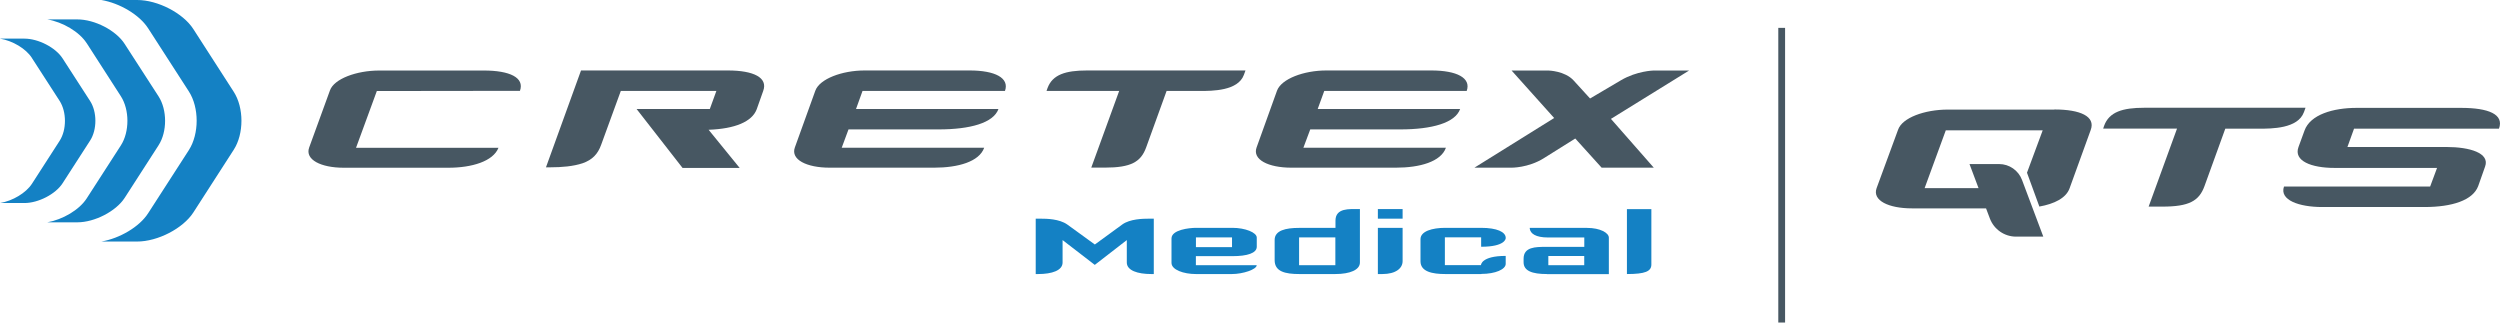
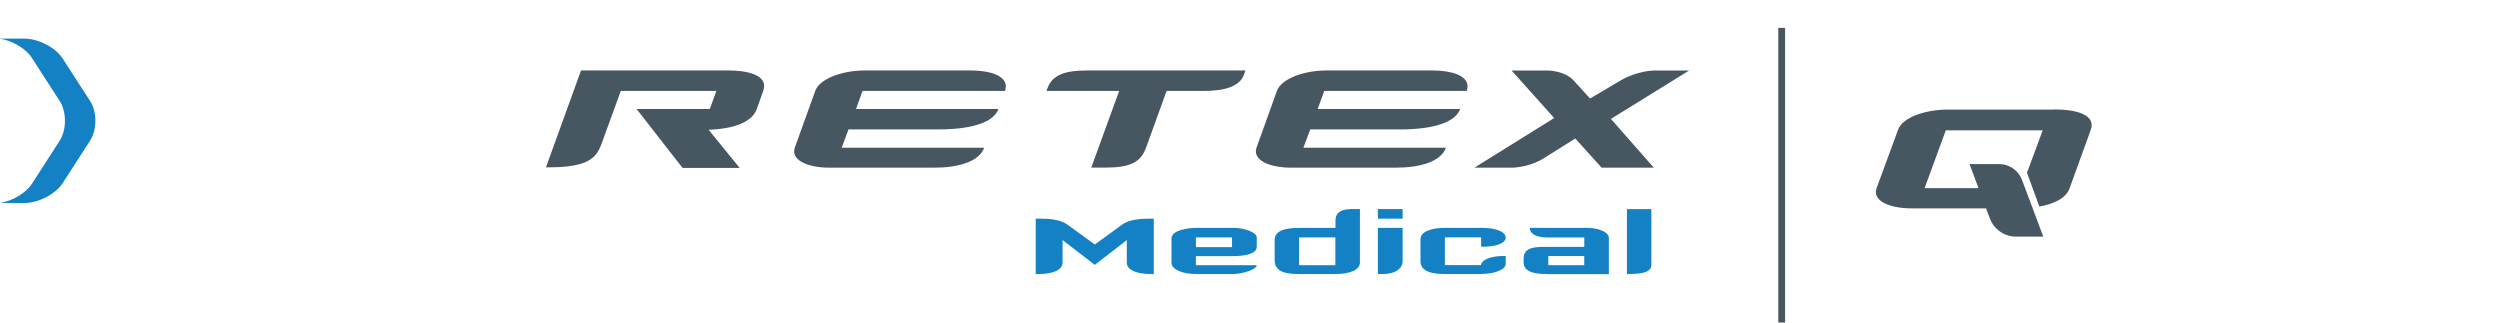
<svg xmlns="http://www.w3.org/2000/svg" id="Layer_2" viewBox="0 0 412.25 53.19">
  <defs>
    <style>.cls-1{fill:#1481c4;}.cls-2{fill:#475762;}</style>
  </defs>
  <g id="Layer_1-2">
    <g>
      <path class="cls-2" d="M124.78,18.02c-.77,2.05-3.58,3.22-7.93,3.38l5.12,6.29h-9.42l-7.58-9.72h12.08l1.08-2.97h-15.76l-3.23,8.85c-.56,1.58-1.48,2.51-3.07,3.07-1.54,.51-3.43,.67-5.28,.67h-.76l5.78-15.97h24.21c4.25,0,6.65,1.18,5.83,3.38l-1.07,3.02Z" />
      <path class="cls-2" d="M162.29,24.37c-.82,2.3-4.3,3.28-8.24,3.28h-17.25c-3.78,0-6.45-1.33-5.73-3.33l3.38-9.37c.71-1.94,4.4-3.33,8.14-3.33h17.3c4.19,0,6.6,1.23,5.83,3.38h-23.49l-1.07,2.97h23.49c-.82,2.3-4.65,3.37-9.88,3.37h-14.85l-1.12,3.02h23.49Z" />
      <path class="cls-2" d="M205.12,12.34c-.97,2.66-5.22,2.66-7.27,2.66h-5.48l-3.37,9.31c-.87,2.4-2.51,3.33-6.8,3.33h-2.25l4.6-12.64h-11.98l.16-.46c.82-2.25,3.01-2.92,6.5-2.92h26.15l-.26,.72Z" />
      <path class="cls-2" d="M238.43,24.37c-.82,2.3-4.3,3.28-8.24,3.28h-17.25c-3.79,0-6.45-1.33-5.73-3.33l3.37-9.37c.72-1.94,4.4-3.33,8.14-3.33h17.3c4.2,0,6.61,1.23,5.84,3.38h-23.49l-1.08,2.97h23.49c-.81,2.3-4.65,3.37-9.88,3.37h-14.84l-1.13,3.02h23.49Z" />
      <path class="cls-2" d="M265.65,19.61l7.06,8.04h-8.6l-4.35-4.81-5.22,3.27c-2.56,1.59-5.32,1.54-5.32,1.54h-6.09l13.15-8.19-7.02-7.83h6.09s2.71,.06,4.14,1.64l2.71,2.97,5.12-3.02c2.61-1.53,5.32-1.59,5.32-1.59h5.89l-12.9,7.98Z" />
-       <path class="cls-2" d="M58.71,24.37l3.43-9.36,23.6-.03c.79-2.19-1.71-3.35-5.94-3.35h-17.25c-3.78,0-7.47,1.38-8.14,3.28l-3.43,9.42c-.72,2,1.95,3.33,5.68,3.33h17.3c3.83,0,7.36-1.05,8.24-3.29h-23.5Z" />
      <path class="cls-1" d="M189.83,45.19c-2.22,0-4.02-.58-4.02-1.9v-3.7l-5.28,4.09-5.31-4.09v3.7c0,1.31-1.75,1.9-4.02,1.9h-.41v-9.13h.85c.93,0,3.03,.03,4.35,.96l4.55,3.3,4.52-3.3c1.29-.93,3.45-.96,4.38-.96h.82v9.13h-.41Z" />
      <path class="cls-1" d="M203.16,39.15h-5.95v1.6h5.95v-1.6Zm0,6.04h-5.95c-2.04,0-4.03-.7-4.03-1.84v-4.03c0-1.43,2.92-1.75,4.06-1.75h5.98c2.1,0,4.02,.76,4.02,1.61v1.51c0,1.05-1.57,1.55-4,1.55h-6.04v1.49h10.03c0,.7-2.27,1.46-4.08,1.46" />
      <path class="cls-1" d="M220.2,39.15h-5.98v4.58h5.98v-4.58Zm0,6.04h-5.93c-2.36,0-4.08-.41-4.08-2.28v-3.35c0-1.57,1.84-1.98,4.02-1.98h6.01v-1.2c0-2.13,2.36-1.9,3.76-1.9h.27v8.81c0,1.2-1.61,1.9-4.06,1.9" />
      <path class="cls-1" d="M227.96,45.19h-.75v-7.61h4.08v5.48c0,1.23-1.2,2.13-3.33,2.13m-.75-10.71h4.08v1.58h-4.08v-1.58Z" />
      <path class="cls-1" d="M244.27,45.19h-5.95c-2.1,0-4.08-.38-4.08-2.1v-3.65c0-1.31,1.93-1.87,4.08-1.87h5.89c2.71,0,4,.7,4.08,1.57v.15s0,1.4-4.05,1.4v-1.55h-5.98v4.58h5.95s0-1.52,4.08-1.52v1.31c0,.9-1.69,1.66-4.02,1.66" />
      <path class="cls-1" d="M261.24,42.21h-5.92v1.52h5.92v-1.52Zm-6.15,2.98c-2.45,0-3.85-.52-3.85-1.95v-.58c0-1.95,1.99-1.95,3.65-1.95h6.36v-1.55h-5.98c-2.04,0-2.89-.64-3.01-1.43v-.15h9.45c2.16,0,3.59,.82,3.59,1.61v6.01h-10.21Z" />
      <path class="cls-1" d="M268.28,45.19v-10.7h4.03v9.13c0,1.14-1.05,1.57-4.03,1.57" />
-       <path class="cls-1" d="M24.43,4.67l6.72,10.42c1.71,2.66,1.7,6.99,0,9.65l-6.72,10.42c-1.44,2.25-4.69,4.15-7.72,4.67h5.9c3.4,0,7.57-2.16,9.27-4.79l6.66-10.34c1.7-2.63,1.7-6.94,0-9.57l-6.66-10.34C30.18,2.15,26.01,0,22.61,0h-5.9c3.03,.52,6.27,2.42,7.72,4.67" />
-       <path class="cls-1" d="M14.29,7.11l5.64,8.76c1.44,2.23,1.44,5.88,0,8.11l-5.65,8.76c-1.22,1.88-3.94,3.47-6.48,3.92h4.96c2.85,0,6.36-1.82,7.79-4.02l5.6-8.69c1.43-2.22,1.43-5.83,0-8.05l-5.61-8.68c-1.43-2.22-4.93-4.02-7.78-4.02H7.8c2.55,.44,5.27,2.03,6.49,3.92" />
      <path class="cls-1" d="M5.26,9.56l4.58,7.09c1.16,1.81,1.16,4.76,0,6.56l-4.57,7.09c-.99,1.53-3.19,2.83-5.26,3.18H4.02c2.31,0,5.15-1.47,6.3-3.26l4.54-7.04c1.16-1.79,1.16-4.73,0-6.52l-4.54-7.03c-1.15-1.79-3.99-3.26-6.3-3.26H0c2.07,.35,4.27,1.64,5.26,3.18" />
      <rect class="cls-2" x="293.24" y="4.59" width="1.12" height="48.6" />
-       <path class="cls-2" d="M379.91,18.51c-.99,2.71-5.31,2.71-7.39,2.71h-5.57l-3.43,9.47c-.89,2.45-2.55,3.38-6.92,3.38h-2.29l4.68-12.86h-12.18l.16-.47c.83-2.29,3.07-2.97,6.61-2.97h26.6l-.26,.73Z" />
-       <path class="cls-2" d="M388.18,21.22l-1.09,3.02h16.35c3.8,0,7.18,.99,6.35,3.23l-1.14,3.23c-.89,2.34-4.32,3.44-8.85,3.44h-16.87c-3.8,0-7.08-1.14-6.3-3.38h24.1l1.14-3.07h-16.92c-3.8,0-6.77-1.15-5.93-3.44l.99-2.71c.94-2.65,4.74-3.75,8.59-3.75h17.23c4.48,0,7.13,1.04,6.25,3.43h-23.89Z" />
      <path class="cls-2" d="M338.75,18.07h-17.54c-3.85,0-7.55,1.35-8.22,3.33l-3.54,9.63c-.73,2.03,1.98,3.33,5.83,3.33h12.22l.63,1.67c.68,1.8,2.4,2.99,4.32,2.99h4.49l-3.51-9.35c-.59-1.57-2.1-2.62-3.78-2.62h-4.88l1.49,3.97h-8.89l3.49-9.53h15.98l-2.59,6.99,2.04,5.58c2.47-.44,4.4-1.4,4.98-3l3.49-9.63c.83-2.24-1.72-3.38-5.99-3.38" />
    </g>
  </g>
</svg>